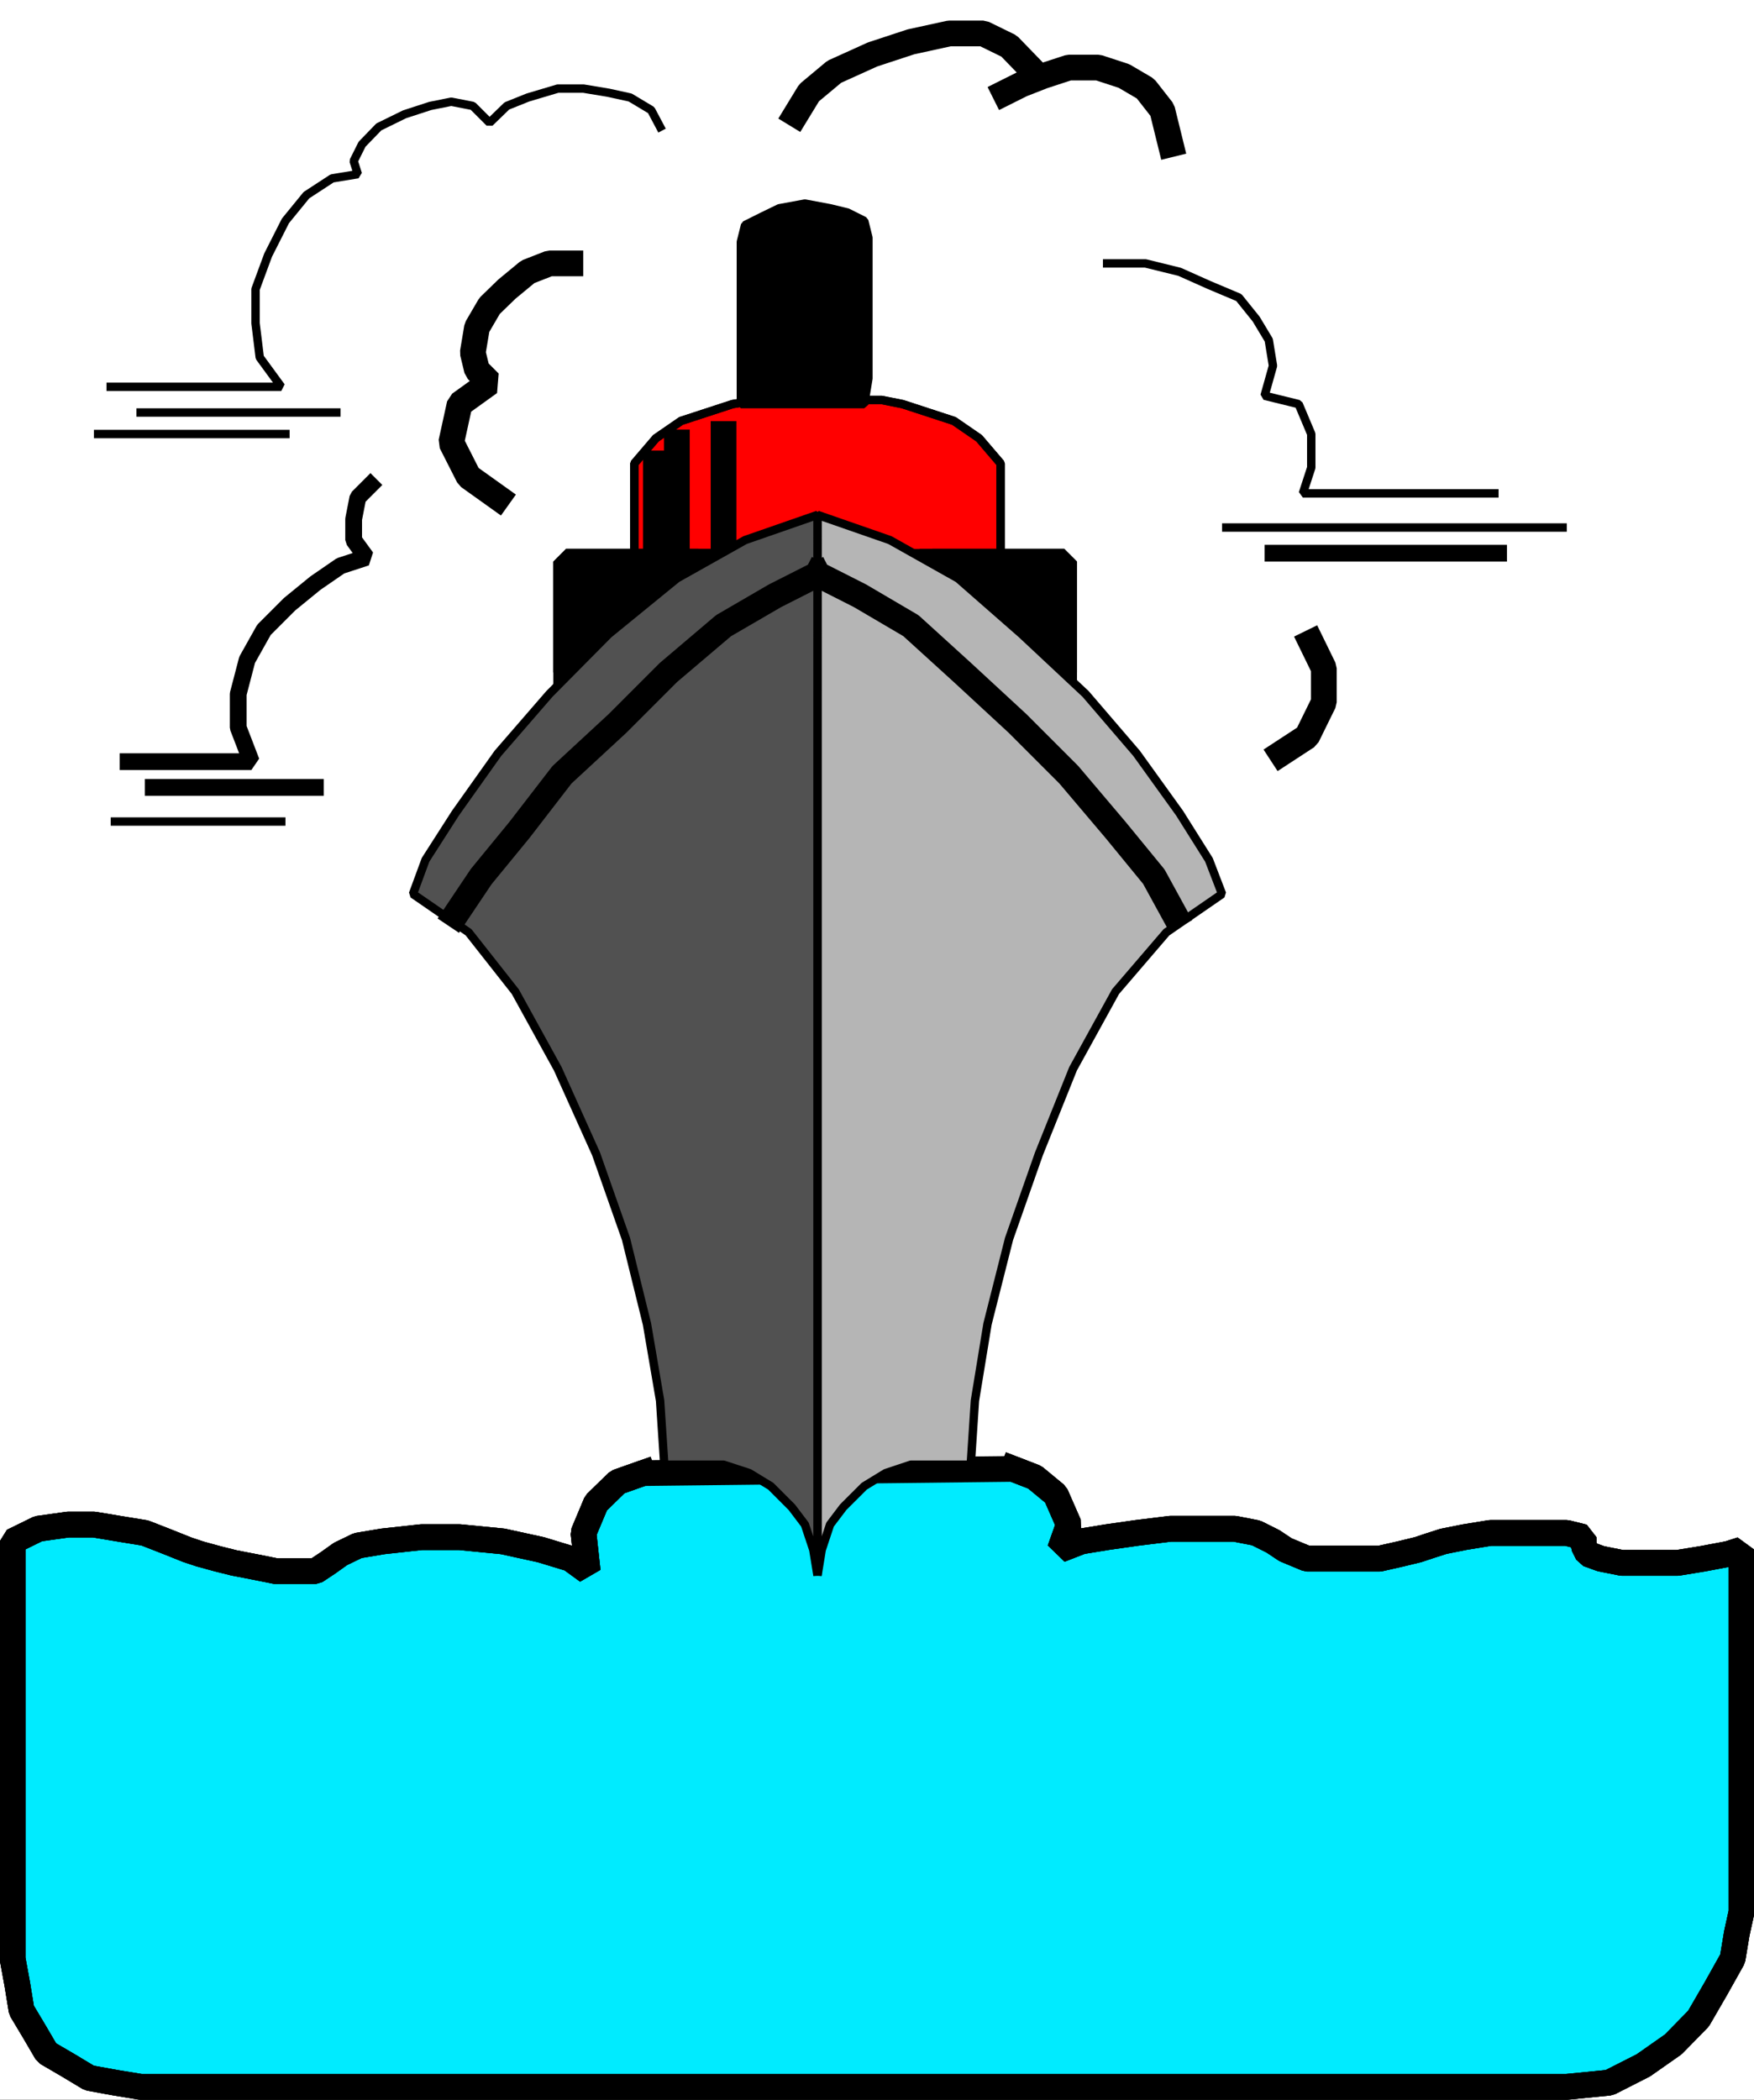
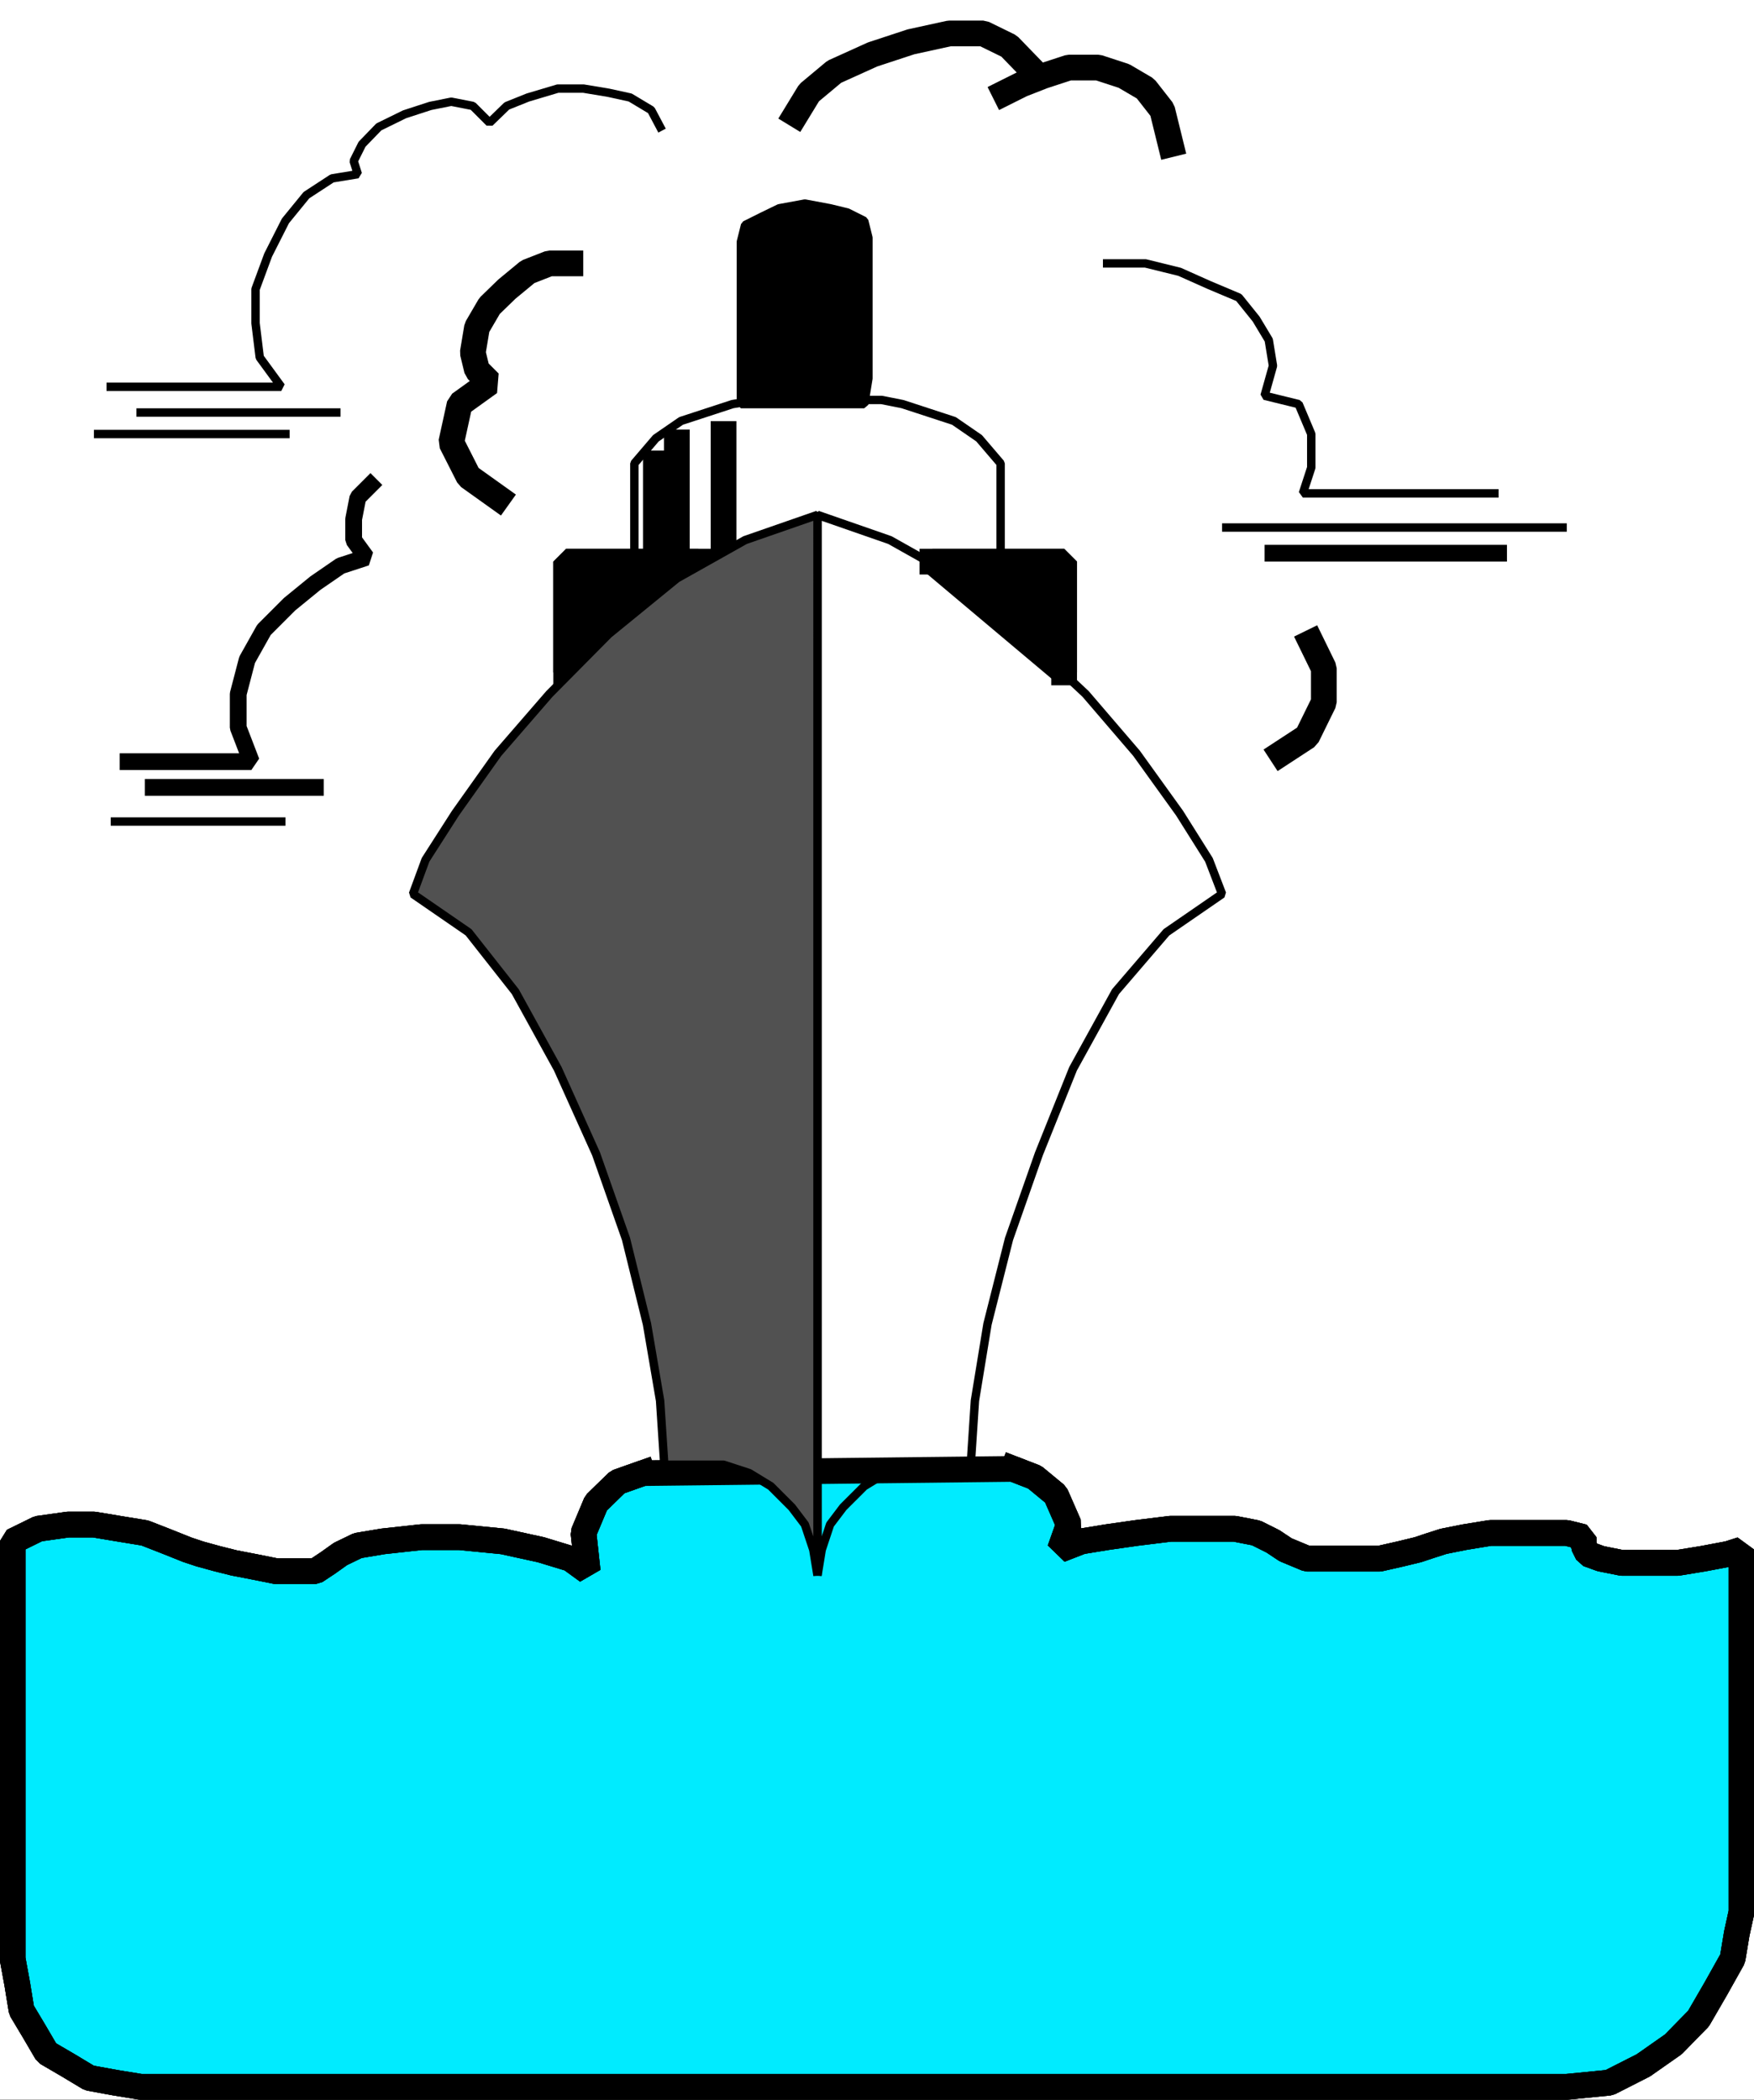
<svg xmlns="http://www.w3.org/2000/svg" width="2500.801" height="2992.55">
  <rect width="100%" height="100%" fill="#333333" stroke="none" />
  <defs>
    <clipPath id="a">
-       <path d="M0 0h2500.8v2993H0Zm0 0" />
-     </clipPath>
+       </clipPath>
    <clipPath id="b">
      <path d="M0 0h2500.8v2992.184H0Zm0 0" />
    </clipPath>
    <clipPath id="c">
      <path d="M0 2067h2500.8v927.79H0Zm0 0" />
    </clipPath>
  </defs>
  <g clip-path="url(#a)">
    <path fill="#fff" d="M0 2992.184h2500.957V-.961H0Zm0 0" />
  </g>
  <g clip-path="url(#b)">
    <path fill="#fff" fill-rule="evenodd" stroke="#fff" stroke-linecap="square" stroke-linejoin="bevel" stroke-miterlimit="10" stroke-width=".729" d="M0 2992.184h2500.957V-.961H0Zm0 0" />
  </g>
-   <path fill="red" fill-rule="evenodd" stroke="red" stroke-linecap="square" stroke-linejoin="bevel" stroke-miterlimit="10" stroke-width=".729" d="M1426.656 788.46V660.5l-30.687-35.895-35.899-24.695-36.625-11.984-36.68-11.985-29.906-5.937h-176.566l-35.895 5.937-73.359 23.97-35.894 24.694-30.688 35.895v127.96zm0 0" />
-   <path fill="none" stroke="#000" stroke-linecap="square" stroke-linejoin="bevel" stroke-miterlimit="10" stroke-width="11.983" d="M1426.656 788.46V660.5l-30.687-35.895-35.899-24.695-36.625-11.984-36.68-11.985-29.906-5.937h-176.566l-35.895 5.937-73.359 23.97-35.894 24.694-30.688 35.895v127.96zm0 0" />
  <path fill="none" stroke="#000" stroke-linecap="square" stroke-linejoin="bevel" stroke-miterlimit="10" stroke-width="11.983" d="M1426.656 788.46V660.5l-30.687-35.895-35.899-24.695-36.625-11.984-36.68-11.985-29.906-5.937h-176.566l-35.895 5.937-73.359 23.97-35.894 24.694-30.688 35.895v127.96" />
  <path fill-rule="evenodd" stroke="#000" stroke-linecap="square" stroke-linejoin="bevel" stroke-miterlimit="10" stroke-width=".729" d="M995.734 800.441H807.238v157.914zm0 0" />
  <path fill="none" stroke="#000" stroke-linecap="square" stroke-linejoin="bevel" stroke-miterlimit="10" stroke-width="36.678" d="M995.734 800.441H807.238v157.914zm0 0" />
  <path fill="none" stroke="#000" stroke-linecap="square" stroke-linejoin="bevel" stroke-miterlimit="10" stroke-width="36.678" d="M995.734 800.441H807.238v157.914" />
  <path fill-rule="evenodd" stroke="#000" stroke-linecap="square" stroke-linejoin="bevel" stroke-miterlimit="10" stroke-width=".729" d="M1329.383 800.441h187.82v157.914zm0 0" />
  <path fill="none" stroke="#000" stroke-linecap="square" stroke-linejoin="bevel" stroke-miterlimit="10" stroke-width="36.678" d="M1329.383 800.441h187.82v157.914zm0 0" />
  <path fill="none" stroke="#000" stroke-linecap="square" stroke-linejoin="bevel" stroke-miterlimit="10" stroke-width="36.678" d="M1329.383 800.441h187.82v157.914" />
  <path fill-rule="evenodd" stroke="#000" stroke-linecap="square" stroke-linejoin="bevel" stroke-miterlimit="10" stroke-width=".729" d="M1232.164 575.941h-175.836V344.723l5.992-23.914 23.965-11.98 24.695-11.985 36.625-6.723 35.899 6.723 24.695 5.992 23.965 11.98 5.992 23.97v200.53zm0 0" />
  <path fill="none" stroke="#000" stroke-linecap="square" stroke-linejoin="bevel" stroke-miterlimit="10" stroke-width="11.983" d="M1232.164 575.941h-175.836V344.723l5.992-23.914 23.965-11.98 24.695-11.985 36.625-6.723 35.899 6.723 24.695 5.992 23.965 11.98 5.992 23.97v200.53zM157.863 551.3h243.153l-30.688-41.94-5.992-48.61v-48.66l17.973-48.61 24.644-48.664 29.957-36.675 36.625-23.914 36.68-5.993-5.992-18.703 11.984-23.968 23.914-24.696 36.68-17.972 36.676-11.93 29.906-5.992 30.687 5.992 23.914 23.914 24.696-23.914 29.906-11.985 42.668-12.71h36.68l35.894 5.988 30.688 6.722 29.906 17.922 12.71 23.965M200.48 587.926h279.047m-339.64 30.687h267.066" />
  <path fill="none" stroke="#000" stroke-linecap="square" stroke-linejoin="bevel" stroke-miterlimit="10" stroke-width="23.914" d="m528.191 691.188-17.976 17.976-5.992 30.688v29.902l17.976 24.695-36.68 11.985-35.898 24.695-36.676 29.957-36.629 36.629-23.964 42.668-12.711 48.66v47.883l18.703 48.61H182.559m35.898 36.674h231.164" />
  <path fill="none" stroke="#000" stroke-linecap="square" stroke-linejoin="bevel" stroke-miterlimit="10" stroke-width="11.983" d="M163.855 1170.875h237.16" />
  <path fill="none" stroke="#000" stroke-linecap="square" stroke-linejoin="bevel" stroke-miterlimit="10" stroke-width="36.678" d="M813.23 375.41h-29.96l-30.684 11.985-29.906 24.695-24.696 23.965-17.922 30.687-5.992 35.895 5.992 24.699 17.922 17.973-42.617 30.632-11.984 54.657 24.695 48.66 41.887 29.906m424.93-546.269 18.703-30.637 35.898-29.957 54.602-24.696 54.652-17.972 54.598-11.93h48.609l36.68 17.922 23.914 24.695m-29.906 41.938 23.968-11.98 30.633-11.985 36.68-11.98h41.887l36.68 11.98 30.632 17.977 23.969 30.632 11.98 48.66" />
  <path fill="none" stroke="#000" stroke-linecap="square" stroke-linejoin="bevel" stroke-miterlimit="10" stroke-width="11.983" d="M1578.527 375.41h54.598l48.664 11.985 41.887 18.703 42.617 17.972 24.695 30.688 17.977 29.906 5.992 36.68-11.984 42.668 48.609 11.93 17.973 42.671v47.88l-11.98 36.679h273.054m-382.258 48.66h479.527" />
  <path fill="none" stroke="#000" stroke-linecap="square" stroke-linejoin="bevel" stroke-miterlimit="10" stroke-width="23.914" d="M1814.957 788.46h321.664" />
  <path fill="none" stroke="#000" stroke-linecap="square" stroke-linejoin="bevel" stroke-miterlimit="10" stroke-width="36.678" d="m1869.555 915.688 17.925 36.68v48.609l-23.914 48.66-36.68 23.965m-721.898-728.879-11.98 188.601m-61.375 85.289v157.914m-66.586-145.929V788.46M935.145 660.5v127.96" />
  <path fill="#00ebff" fill-rule="evenodd" stroke="#00ebff" stroke-linecap="square" stroke-linejoin="bevel" stroke-miterlimit="10" stroke-width=".729" d="m916.437 2099.504-35.894 12.71-30.688 29.907-17.921 42.672 5.937 54.598-24.64-17.922-41.942-12.762-54.601-11.934-61.32-5.992h-54.602l-54.653 5.992-35.898 5.993-24.695 11.93-17.922 12.765-17.977 11.93h-55.379l-29.906-5.989-30.688-5.941-23.914-5.992-24.695-6.774-17.973-5.988-29.906-11.934-30.687-11.98-36.625-5.992-35.95-5.992H97.27l-42.668 5.992-36.63 17.972v594.88l6.723 36.679 5.992 36.625 17.922 29.957 17.973 30.688 30.688 17.921 29.906 17.977 36.68 6.719 36.624 5.992h2033.41l60.594-5.992 48.61-24.696 42.668-29.906 35.898-36.676 24.695-42.62 23.914-42.669 5.993-35.949 6.718-30.637v-516.359l-18.703 5.988-35.894 6.774-36.63 5.992h-79.296l-29.957-5.992-18.703-6.774-5.992-11.93v-11.984l-23.914-5.988h-109.254l-36.625 5.988-29.957 5.992-18.703 5.993-17.922 5.941-24.696 5.988-29.906 6.774h-103.262l-30.687-12.762-17.922-11.934-23.969-11.98-30.687-5.992h-91.227l-48.66 5.992-41.887 5.988-36.68 5.992-30.636 11.934 12.715-35.898-18.703-42.672-29.907-24.696-30.687-11.93zm0 0" />
  <g fill="none" stroke="#000" stroke-linecap="square" stroke-linejoin="bevel" stroke-miterlimit="10" stroke-width="36.678" clip-path="url(#c)">
    <path d="m916.437 2099.504-35.894 12.71-30.688 29.907-17.921 42.672 5.937 54.598-24.64-17.922-41.942-12.762-54.602-11.934-61.32-5.992h-54.601l-54.653 5.992-35.898 5.993-24.695 11.93-17.922 12.765-17.977 11.93h-55.379l-29.906-5.989-30.688-5.941-23.914-5.992-24.695-6.774-17.973-5.988-29.906-11.934-30.687-11.98-36.625-5.992-35.95-5.992H97.27l-42.668 5.992-36.63 17.972v594.88l6.723 36.679 5.992 36.625 17.922 29.957 17.973 30.688 30.688 17.921 29.906 17.977 36.68 6.719 36.624 5.992h2033.41l60.594-5.992 48.61-24.696 42.668-29.906 35.898-36.676 24.695-42.62 23.915-42.669 5.992-35.949 6.718-30.637v-516.359l-18.703 5.988-35.894 6.774-36.63 5.992h-79.296l-29.957-5.992-18.703-6.774-5.992-11.93v-11.984l-23.914-5.988h-109.254l-36.625 5.988-29.957 5.992-18.703 5.993-17.922 5.941-24.696 5.988-29.906 6.774h-103.262l-30.687-12.762-17.922-11.934-23.969-11.98-30.687-5.992h-91.227l-48.66 5.992-41.887 5.988-36.68 5.992-30.636 11.934 12.715-35.898-18.703-42.672-29.907-24.696-30.687-11.93zm0 0" />
    <path d="m916.437 2099.504-35.894 12.71-30.688 29.907-17.921 42.672 5.937 54.598-24.64-17.922-41.942-12.762-54.602-11.934-61.32-5.992h-54.601l-54.653 5.992-35.898 5.993-24.695 11.93-17.922 12.765-17.977 11.93h-55.379l-29.906-5.989-30.688-5.941-23.914-5.992-24.695-6.774-17.973-5.988-29.906-11.934-30.687-11.98-36.625-5.992-35.95-5.992H97.27l-42.668 5.992-36.63 17.972v594.88l6.723 36.679 5.992 36.625 17.922 29.957 17.973 30.688 30.688 17.921 29.906 17.977 36.68 6.719 36.624 5.992h2033.41l60.594-5.992 48.61-24.696 42.668-29.906 35.898-36.676 24.695-42.62 23.915-42.669 5.992-35.949 6.718-30.637v-516.359l-18.703 5.988-35.894 6.774-36.63 5.992h-79.296l-29.957-5.992-18.703-6.774-5.992-11.93v-11.984l-23.914-5.988h-109.254l-36.625 5.988-29.957 5.992-18.703 5.993-17.922 5.941-24.696 5.988-29.906 6.774h-103.262l-30.687-12.762-17.922-11.934-23.969-11.98-30.687-5.992h-91.227l-48.66 5.992-41.887 5.988-36.68 5.992-30.636 11.934 12.715-35.898-18.703-42.672-29.907-24.696-30.687-11.93" />
    <path d="m916.437 2099.504-35.894 12.71-30.688 29.907-17.921 42.672 5.937 54.598-24.64-17.922-41.942-12.762-54.602-11.934-61.32-5.992h-54.601l-54.653 5.992-35.898 5.993-24.695 11.93-17.922 12.765-17.977 11.93h-55.379l-29.906-5.989-30.688-5.941-23.914-5.992-24.695-6.774-17.973-5.988-29.906-11.934-30.687-11.98-36.625-5.992-35.95-5.992H97.27l-42.668 5.992-36.63 17.972v594.88l6.723 36.679 5.992 36.625 17.922 29.957 17.973 30.688 30.688 17.921 29.906 17.977 36.68 6.719 36.624 5.992h2033.41l60.594-5.992 48.61-24.696 42.668-29.906 35.898-36.676 24.695-42.62 23.915-42.669 5.992-35.949 6.718-30.637v-516.359l-18.703 5.988-35.894 6.774-36.63 5.992h-79.296l-29.957-5.992-18.703-6.774-5.992-11.93v-11.984l-23.914-5.988h-109.254l-36.625 5.988-29.957 5.992-18.703 5.993-17.922 5.941-24.696 5.988-29.906 6.774h-103.262l-30.687-12.762-17.922-11.934-23.969-11.98-30.687-5.992h-91.227l-48.66 5.992-41.887 5.988-36.68 5.992-30.636 11.934 12.715-35.898-18.703-42.672-29.907-24.696-30.687-11.93" />
  </g>
-   <path fill="#b5b5b5" fill-rule="evenodd" stroke="#b5b5b5" stroke-linecap="square" stroke-linejoin="bevel" stroke-miterlimit="10" stroke-width=".729" d="m1165.582 733.86 103.211 35.894 97.27 54.652 90.55 79.297 91.227 85.34 72.574 84.559 61.375 85.289 41.887 66.582 18.703 48.664-79.293 54.597-72.578 84.559-60.59 109.984-48.664 121.239-42.617 121.234-30.688 121.238-17.922 109.254-5.992 91.278h-85.285l-35.95 11.984-30.636 18.703-29.957 29.906-18.703 24.696-11.93 35.898-5.992 36.676zm0 0" />
  <path fill="none" stroke="#000" stroke-linecap="square" stroke-linejoin="bevel" stroke-miterlimit="10" stroke-width="11.983" d="m1165.582 733.86 103.211 35.894 97.27 54.652 90.55 79.297 91.227 85.34 72.574 84.559 61.375 85.289 41.887 66.582 18.703 48.664-79.293 54.597-72.578 84.559-60.59 109.984-48.664 121.239-42.617 121.234-30.688 121.238-17.922 109.254-5.992 91.278h-85.285l-35.95 11.984-30.636 18.703-29.957 29.906-18.703 24.696-11.93 35.898-5.992 36.676zm0 0" />
  <path fill="#515151" fill-rule="evenodd" stroke="#515151" stroke-linecap="square" stroke-linejoin="bevel" stroke-miterlimit="10" stroke-width=".729" d="m1165.582 733.86-103.262 35.894-97.273 54.652-97.219 79.297-84.558 85.34-73.305 84.559-60.59 85.289-42.672 66.582-17.922 48.664 79.297 54.597 66.582 84.559 60.594 109.984 54.601 121.239 42.668 121.234 29.907 121.238 18.703 109.254 5.992 91.278h84.508l36.676 11.984 30.687 18.703 29.906 29.906 18.703 24.696 11.985 35.898 5.992 36.676zm0 0" />
  <path fill="none" stroke="#000" stroke-linecap="square" stroke-linejoin="bevel" stroke-miterlimit="10" stroke-width="11.983" d="m1165.582 733.86-103.262 35.894-97.273 54.652-97.219 79.297-84.558 85.34-73.305 84.559-60.59 85.289-42.672 66.582-17.922 48.664 79.297 54.597 66.582 84.559 60.594 109.984 54.601 121.239 42.668 121.234 29.907 121.238 18.703 109.254 5.992 91.278h84.508l36.676 11.984 30.687 18.703 29.906 29.906 18.703 24.696 11.985 35.898 5.992 36.676zm0 0" />
-   <path fill="none" stroke="#000" stroke-linecap="square" stroke-linejoin="bevel" stroke-miterlimit="10" stroke-width="36.678" d="m1165.582 818.418 60.59 30.687 72.578 42.618 73.305 66.632 78.566 72.579 73.305 73.304 66.582 78.567 54.601 66.636 29.907 54.598m-509.434-485.621-60.594 30.687-73.355 42.618-78.516 66.632-72.574 72.579-79.297 73.304-60.594 78.567L686 1249.44l-36.625 54.598" />
</svg>